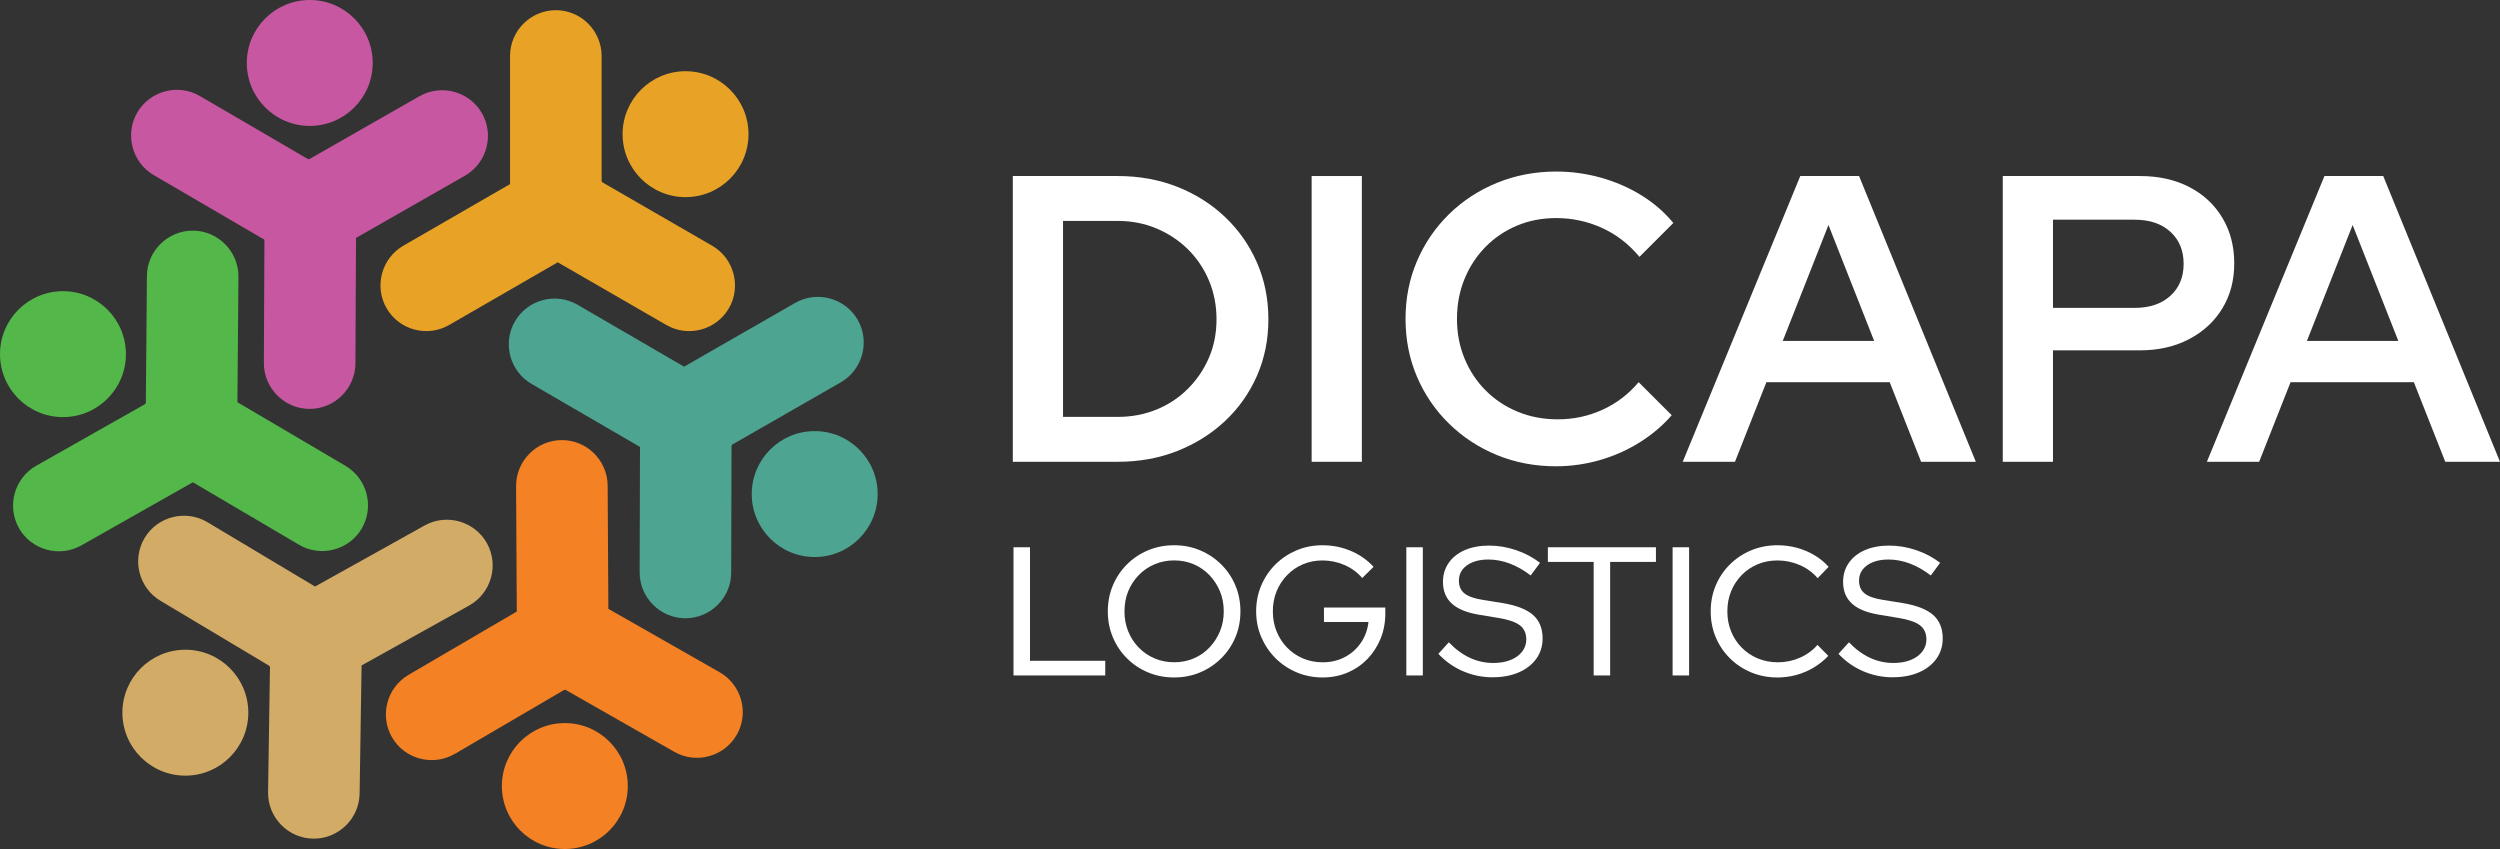
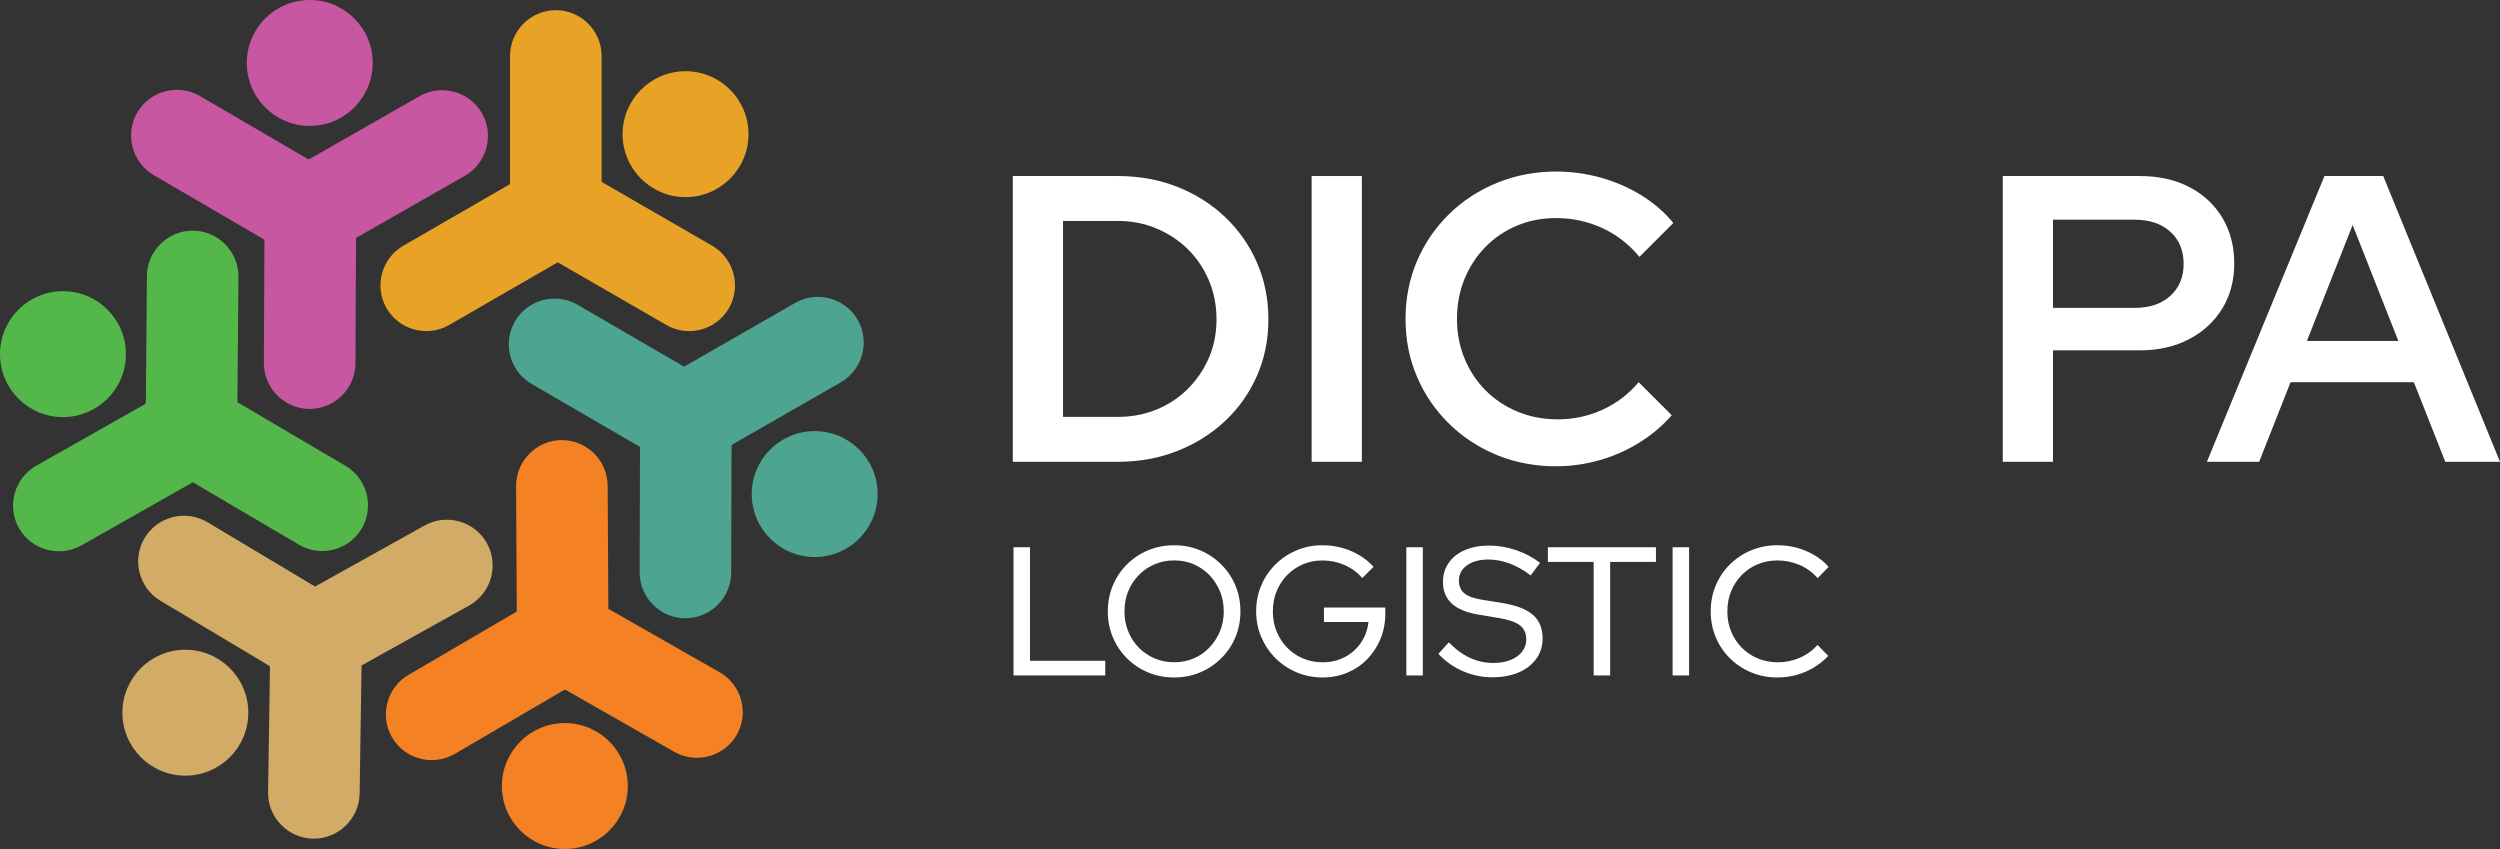
<svg xmlns="http://www.w3.org/2000/svg" id="Capa_1" data-name="Capa 1" viewBox="0 0 1190.84 404.41">
  <rect x="0" y="0" width="1190.84" height="404.41" fill="#333333" stroke="none" />
  <defs>
    <style>
      .cls-1 {
        fill: #f48123;
      }

      .cls-2 {
        fill: #e8a226;
      }

      .cls-3 {
        fill: #fff;
      }

      .cls-4 {
        fill: #53b849;
      }

      .cls-5 {
        fill: #4da491;
      }

      .cls-6 {
        fill: #d2ab66;
      }

      .cls-7 {
        fill: #c757a1;
      }
    </style>
  </defs>
  <g>
    <g>
      <path class="cls-2" d="M339.22,117.04l-52.29-30.19c-.12-.19-.24-.37-.36-.56V26.66c0-11.99-9.81-21.81-21.81-21.81s-21.81,9.81-21.81,21.81v61.03l-50.83,29.35c-10.39,6-13.98,19.4-7.98,29.79,6,10.39,19.4,13.98,29.79,7.98l51.74-29.87,51.74,29.87c10.39,6,23.79,2.41,29.79-7.98,6-10.39,2.41-23.79-7.98-29.79Z" />
      <circle class="cls-2" cx="326.55" cy="63.91" r="29.99" />
    </g>
    <g>
      <path class="cls-7" d="M199.82,45.82l-52.43,29.95c-.22,0-.44.02-.66.03l-51.51-30.06c-10.36-6.05-23.78-2.51-29.83,7.85-6.04,10.36-2.51,23.78,7.85,29.83l52.72,30.76-.27,58.69c-.06,11.99,9.71,21.85,21.71,21.91,11.99.06,21.85-9.71,21.91-21.71l.27-59.74,51.88-29.63c10.42-5.95,14.07-19.34,8.12-29.75-5.95-10.42-19.34-14.07-29.75-8.12Z" />
      <circle class="cls-7" cx="147.55" cy="29.99" r="29.99" />
    </g>
    <g>
      <path class="cls-4" d="M69.98,131.49l-.51,60.38c-.11.19-.21.39-.31.59l-51.9,29.38c-10.44,5.91-14.14,19.28-8.23,29.72,5.91,10.44,19.28,14.14,29.72,8.23l53.11-30.07,50.58,29.77c10.34,6.08,23.77,2.61,29.86-7.73,6.08-10.34,2.61-23.77-7.73-29.86l-51.49-30.31.5-59.74c.1-11.99-9.63-21.89-21.62-21.99-11.99-.1-21.89,9.63-21.99,21.62Z" />
      <circle class="cls-4" cx="29.99" cy="168.69" r="29.99" />
    </g>
    <g>
      <path class="cls-6" d="M76.43,286.17l51.82,30.98c.11.19.23.37.35.56l-.91,59.63c-.18,11.99,9.48,21.96,21.47,22.14,11.99.18,21.96-9.48,22.14-21.47l.93-61.03,51.27-28.57c10.48-5.84,14.27-19.19,8.43-29.67-5.84-10.48-19.19-14.27-29.67-8.43l-52.19,29.08-51.28-30.66c-10.3-6.15-23.75-2.77-29.91,7.53-6.15,10.3-2.77,23.75,7.53,29.91Z" />
      <circle class="cls-6" cx="88.29" cy="339.48" r="29.99" />
    </g>
    <g>
      <path class="cls-1" d="M216.62,359.12l52.12-30.48c.22,0,.44-.02.66-.04l51.81,29.53c10.42,5.94,23.81,2.27,29.75-8.15,5.94-10.42,2.27-23.81-8.15-29.75l-53.03-30.22-.33-58.69c-.07-11.99-9.93-21.75-21.93-21.69-11.99.07-21.75,9.93-21.69,21.93l.33,59.74-51.57,30.16c-10.35,6.05-13.87,19.48-7.82,29.83,6.05,10.35,19.48,13.87,29.83,7.82Z" />
      <circle class="cls-1" cx="269.05" cy="374.42" r="29.99" />
    </g>
    <g>
      <path class="cls-5" d="M348.29,272.76l.17-60.38c.11-.19.2-.39.3-.59l51.73-29.67c10.4-5.97,14.03-19.36,8.07-29.77-5.97-10.4-19.36-14.03-29.77-8.07l-52.94,30.37-50.75-29.49c-10.37-6.03-23.79-2.47-29.81,7.9-6.03,10.37-2.47,23.79,7.9,29.81l51.66,30.02-.17,59.74c-.03,11.99,9.75,21.84,21.75,21.87,11.99.03,21.84-9.75,21.87-21.75Z" />
      <circle class="cls-5" cx="388.07" cy="235.34" r="29.99" />
    </g>
  </g>
  <g>
    <path class="cls-3" d="M482.44,219.97V83.85h49.98c10.24,0,19.71,1.72,28.39,5.15,8.68,3.44,16.27,8.23,22.75,14.39,6.48,6.16,11.54,13.39,15.17,21.68,3.63,8.3,5.44,17.31,5.44,27.03s-1.82,18.7-5.44,26.93c-3.63,8.23-8.69,15.4-15.17,21.49-6.48,6.09-14.07,10.86-22.75,14.29-8.69,3.44-18.15,5.15-28.39,5.15h-49.98ZM506.36,198.58h26.06c6.61,0,12.77-1.17,18.47-3.5,5.7-2.33,10.7-5.64,14.97-9.92,4.28-4.28,7.61-9.2,10.01-14.78,2.4-5.57,3.6-11.67,3.6-18.28s-1.2-12.77-3.6-18.47c-2.4-5.7-5.74-10.66-10.01-14.88-4.28-4.21-9.27-7.52-14.97-9.92-5.71-2.4-11.86-3.6-18.47-3.6h-26.06v93.34Z" />
    <path class="cls-3" d="M624.78,219.97V83.85h23.92v136.12h-23.92Z" />
    <path class="cls-3" d="M741.26,222.11c-10.11,0-19.51-1.78-28.2-5.35-8.69-3.56-16.3-8.56-22.85-14.97-6.55-6.42-11.64-13.87-15.26-22.36-3.63-8.49-5.44-17.66-5.44-27.52s1.81-19.02,5.44-27.52c3.63-8.49,8.72-15.94,15.26-22.36,6.55-6.42,14.19-11.41,22.95-14.97,8.75-3.56,18.12-5.35,28.1-5.35,7.26,0,14.36.97,21.29,2.92,6.93,1.94,13.35,4.73,19.25,8.36,5.9,3.63,10.99,8.04,15.27,13.22l-16.14,16.14c-5.05-6.09-11.02-10.69-17.89-13.81-6.87-3.11-14.13-4.67-21.78-4.67-6.74,0-12.96,1.2-18.67,3.6-5.71,2.4-10.69,5.77-14.97,10.11-4.28,4.35-7.62,9.43-10.01,15.27-2.4,5.83-3.6,12.19-3.6,19.06s1.2,13.03,3.6,18.86c2.4,5.83,5.77,10.92,10.11,15.26,4.34,4.35,9.43,7.71,15.26,10.11,5.83,2.4,12.18,3.6,19.06,3.6,7.52,0,14.61-1.52,21.29-4.57,6.68-3.04,12.41-7.42,17.21-13.13l15.75,15.75c-4.28,4.93-9.37,9.24-15.26,12.93-5.9,3.69-12.25,6.51-19.06,8.46-6.8,1.94-13.71,2.92-20.71,2.92Z" />
-     <path class="cls-3" d="M801.54,219.97l56-136.12h28l55.62,136.12h-26.06l-14.97-37.92h-58.73l-14.97,37.92h-24.89ZM849.18,162.41h43.56l-21.78-55.23-21.78,55.23Z" />
    <path class="cls-3" d="M953.99,219.97V83.85h65.34c8.94,0,16.79,1.75,23.53,5.25,6.74,3.5,11.99,8.39,15.75,14.68,3.76,6.29,5.64,13.51,5.64,21.68s-1.88,15.17-5.64,21.39c-3.76,6.22-9.04,11.12-15.85,14.68-6.81,3.57-14.62,5.35-23.43,5.35h-41.42v53.09h-23.92ZM977.91,146.66h38.89c7.13,0,12.8-1.91,17.02-5.74,4.21-3.82,6.32-8.91,6.32-15.26s-2.11-11.44-6.32-15.27c-4.22-3.82-9.89-5.74-17.02-5.74h-38.89v42Z" />
    <path class="cls-3" d="M1051.22,219.97l56-136.12h28l55.62,136.12h-26.06l-14.97-37.92h-58.73l-14.97,37.92h-24.89ZM1098.86,162.41h43.56l-21.78-55.23-21.78,55.23Z" />
  </g>
  <g>
    <path class="cls-3" d="M482.77,321.74v-61.06h7.85v54.08h35.85v6.98h-43.7Z" />
    <path class="cls-3" d="M559.28,322.7c-4.42,0-8.55-.8-12.39-2.4-3.84-1.6-7.2-3.84-10.08-6.72-2.88-2.88-5.12-6.22-6.72-10.03s-2.4-7.92-2.4-12.34.8-8.53,2.4-12.34,3.84-7.15,6.72-10.03,6.24-5.12,10.08-6.72c3.84-1.6,7.97-2.4,12.39-2.4s8.53.8,12.34,2.4c3.81,1.6,7.17,3.84,10.08,6.72,2.91,2.88,5.16,6.22,6.76,10.03s2.4,7.92,2.4,12.34-.8,8.53-2.4,12.34-3.85,7.15-6.76,10.03c-2.91,2.88-6.27,5.12-10.08,6.72-3.81,1.6-7.92,2.4-12.34,2.4ZM559.28,315.46c3.37,0,6.48-.61,9.33-1.83,2.85-1.22,5.33-2.94,7.46-5.15,2.12-2.21,3.79-4.78,5.02-7.72,1.22-2.94,1.83-6.12,1.83-9.55s-.61-6.69-1.83-9.6c-1.22-2.91-2.89-5.47-5.02-7.68-2.12-2.21-4.61-3.93-7.46-5.15-2.85-1.22-5.96-1.83-9.33-1.83s-6.41.61-9.29,1.83-5.4,2.94-7.55,5.15-3.82,4.77-5.02,7.68c-1.19,2.91-1.79,6.11-1.79,9.6s.59,6.62,1.79,9.55c1.19,2.94,2.86,5.51,5.02,7.72,2.15,2.21,4.67,3.93,7.55,5.15,2.88,1.22,5.98,1.83,9.29,1.83Z" />
    <path class="cls-3" d="M630.02,322.7c-4.42,0-8.55-.82-12.39-2.44-3.84-1.63-7.2-3.88-10.08-6.76s-5.13-6.22-6.76-10.03c-1.63-3.81-2.44-7.9-2.44-12.26s.8-8.45,2.4-12.26c1.6-3.81,3.84-7.15,6.72-10.03s6.24-5.13,10.08-6.76c3.84-1.63,7.97-2.44,12.39-2.44,4.77,0,9.27.9,13.52,2.7,4.25,1.8,7.85,4.33,10.82,7.59l-5.41,5.32c-2.27-2.67-5.07-4.74-8.42-6.19-3.35-1.45-6.85-2.18-10.51-2.18-3.37,0-6.48.61-9.33,1.83-2.85,1.22-5.35,2.94-7.5,5.15s-3.82,4.77-5.02,7.68c-1.19,2.91-1.79,6.11-1.79,9.6s.59,6.62,1.79,9.55c1.19,2.94,2.86,5.51,5.02,7.72,2.15,2.21,4.67,3.93,7.55,5.15,2.88,1.22,6,1.83,9.38,1.83,3.9,0,7.41-.83,10.55-2.49,3.14-1.66,5.7-3.94,7.68-6.85,1.98-2.91,3.17-6.19,3.58-9.86h-21.2v-6.89h29.22v2.88c0,4.3-.76,8.3-2.27,11.99-1.51,3.69-3.61,6.92-6.28,9.68-2.68,2.76-5.83,4.91-9.46,6.45s-7.57,2.31-11.82,2.31Z" />
    <path class="cls-3" d="M669.89,321.74v-61.06h7.85v61.06h-7.85Z" />
    <path class="cls-3" d="M710.97,322.62c-4.88,0-9.57-.96-14.04-2.88-4.48-1.92-8.41-4.68-11.78-8.29l4.97-5.5c3.2,3.32,6.56,5.79,10.08,7.41,3.52,1.63,7.23,2.44,11.12,2.44,3.08,0,5.8-.46,8.16-1.4,2.36-.93,4.2-2.25,5.54-3.97,1.34-1.71,2.01-3.65,2.01-5.8,0-2.97-1.03-5.23-3.1-6.8-2.06-1.57-5.48-2.73-10.25-3.49l-9.42-1.57c-5.76-.99-10.02-2.76-12.78-5.32-2.76-2.56-4.14-5.99-4.14-10.29,0-3.43.92-6.45,2.75-9.07,1.83-2.62,4.39-4.64,7.68-6.06,3.29-1.42,7.11-2.14,11.47-2.14s8.65.71,12.87,2.14c4.22,1.43,8.04,3.45,11.47,6.06l-4.45,6.02c-6.63-5.06-13.38-7.59-20.24-7.59-2.79,0-5.24.42-7.33,1.26-2.09.84-3.72,2.01-4.89,3.49-1.16,1.48-1.74,3.24-1.74,5.28,0,2.68.9,4.73,2.7,6.15,1.8,1.43,4.8,2.46,8.99,3.1l9.25,1.48c6.57,1.11,11.37,3,14.39,5.67,3.02,2.67,4.54,6.4,4.54,11.17,0,3.66-1,6.89-3.01,9.68-2.01,2.79-4.8,4.96-8.38,6.5-3.58,1.54-7.72,2.31-12.43,2.31Z" />
    <path class="cls-3" d="M759.12,321.74v-54.08h-21.81v-6.98h51.47v6.98h-21.81v54.08h-7.85Z" />
    <path class="cls-3" d="M796.72,321.74v-61.06h7.85v61.06h-7.85Z" />
    <path class="cls-3" d="M846.62,322.7c-4.42,0-8.57-.8-12.43-2.4-3.87-1.6-7.26-3.84-10.16-6.72-2.91-2.88-5.16-6.22-6.76-10.03-1.6-3.81-2.4-7.92-2.4-12.34s.8-8.53,2.4-12.34c1.6-3.81,3.85-7.15,6.76-10.03,2.91-2.88,6.3-5.12,10.16-6.72,3.87-1.6,8.01-2.4,12.43-2.4,3.25,0,6.37.41,9.33,1.22,2.97.81,5.73,1.98,8.29,3.49,2.56,1.51,4.83,3.37,6.8,5.58l-5.23,5.41c-2.33-2.73-5.18-4.83-8.55-6.28-3.37-1.45-6.92-2.18-10.64-2.18-3.37,0-6.52.61-9.42,1.83-2.91,1.22-5.44,2.94-7.59,5.15-2.15,2.21-3.82,4.77-5.02,7.68-1.19,2.91-1.79,6.11-1.79,9.6s.6,6.62,1.79,9.55c1.19,2.94,2.88,5.51,5.06,7.72,2.18,2.21,4.74,3.93,7.68,5.15,2.94,1.22,6.12,1.83,9.55,1.83,3.66,0,7.15-.73,10.47-2.18,3.32-1.45,6.11-3.49,8.38-6.11l5.15,5.23c-2.04,2.15-4.33,4-6.89,5.54-2.56,1.54-5.31,2.72-8.24,3.53-2.94.81-5.98,1.22-9.12,1.22Z" />
-     <path class="cls-3" d="M901.57,322.62c-4.89,0-9.57-.96-14.05-2.88-4.48-1.92-8.4-4.68-11.78-8.29l4.97-5.5c3.2,3.32,6.56,5.79,10.08,7.41,3.52,1.63,7.23,2.44,11.12,2.44,3.08,0,5.8-.46,8.16-1.4,2.36-.93,4.2-2.25,5.54-3.97,1.34-1.71,2.01-3.65,2.01-5.8,0-2.97-1.03-5.23-3.1-6.8-2.07-1.57-5.48-2.73-10.25-3.49l-9.42-1.57c-5.76-.99-10.02-2.76-12.78-5.32-2.76-2.56-4.14-5.99-4.14-10.29,0-3.43.92-6.45,2.75-9.07,1.83-2.62,4.39-4.64,7.68-6.06,3.29-1.42,7.11-2.14,11.47-2.14s8.65.71,12.87,2.14c4.22,1.43,8.04,3.45,11.47,6.06l-4.45,6.02c-6.63-5.06-13.38-7.59-20.24-7.59-2.79,0-5.23.42-7.33,1.26-2.09.84-3.72,2.01-4.88,3.49-1.16,1.48-1.74,3.24-1.74,5.28,0,2.68.9,4.73,2.7,6.15,1.8,1.43,4.8,2.46,8.98,3.1l9.25,1.48c6.57,1.11,11.37,3,14.39,5.67s4.54,6.4,4.54,11.17c0,3.66-1,6.89-3.01,9.68-2.01,2.79-4.8,4.96-8.38,6.5-3.58,1.54-7.72,2.31-12.43,2.31Z" />
  </g>
</svg>